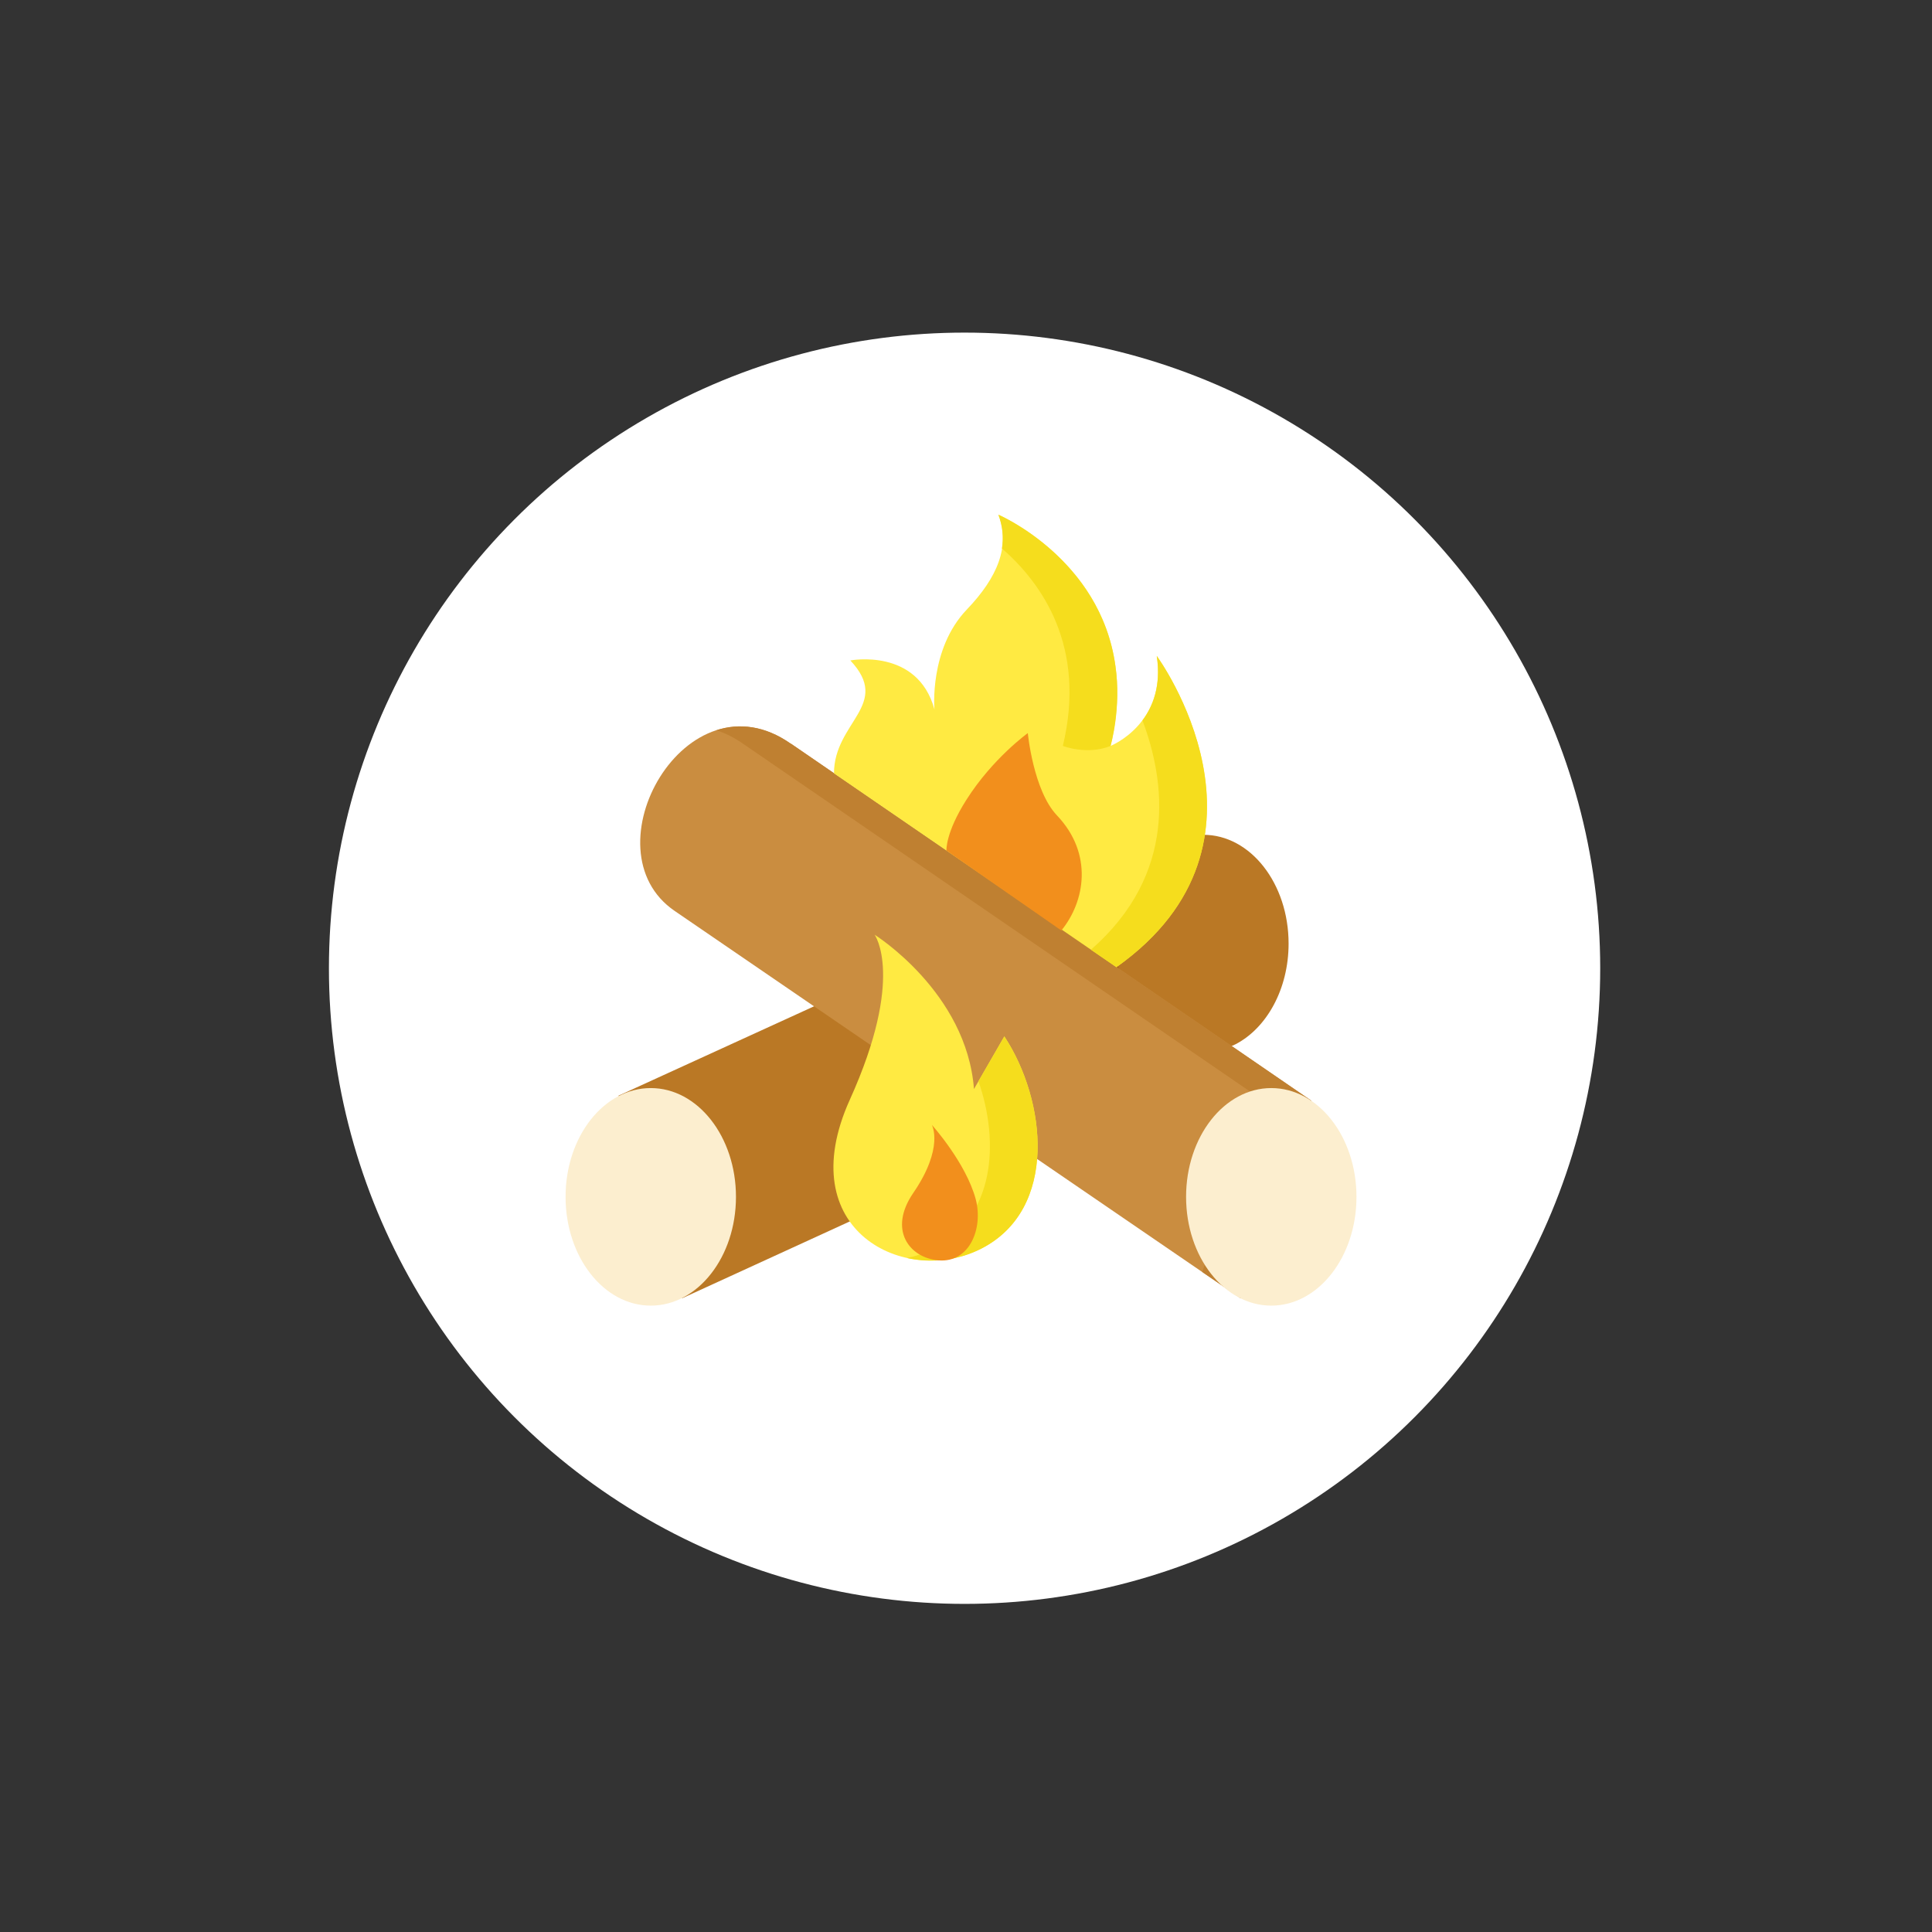
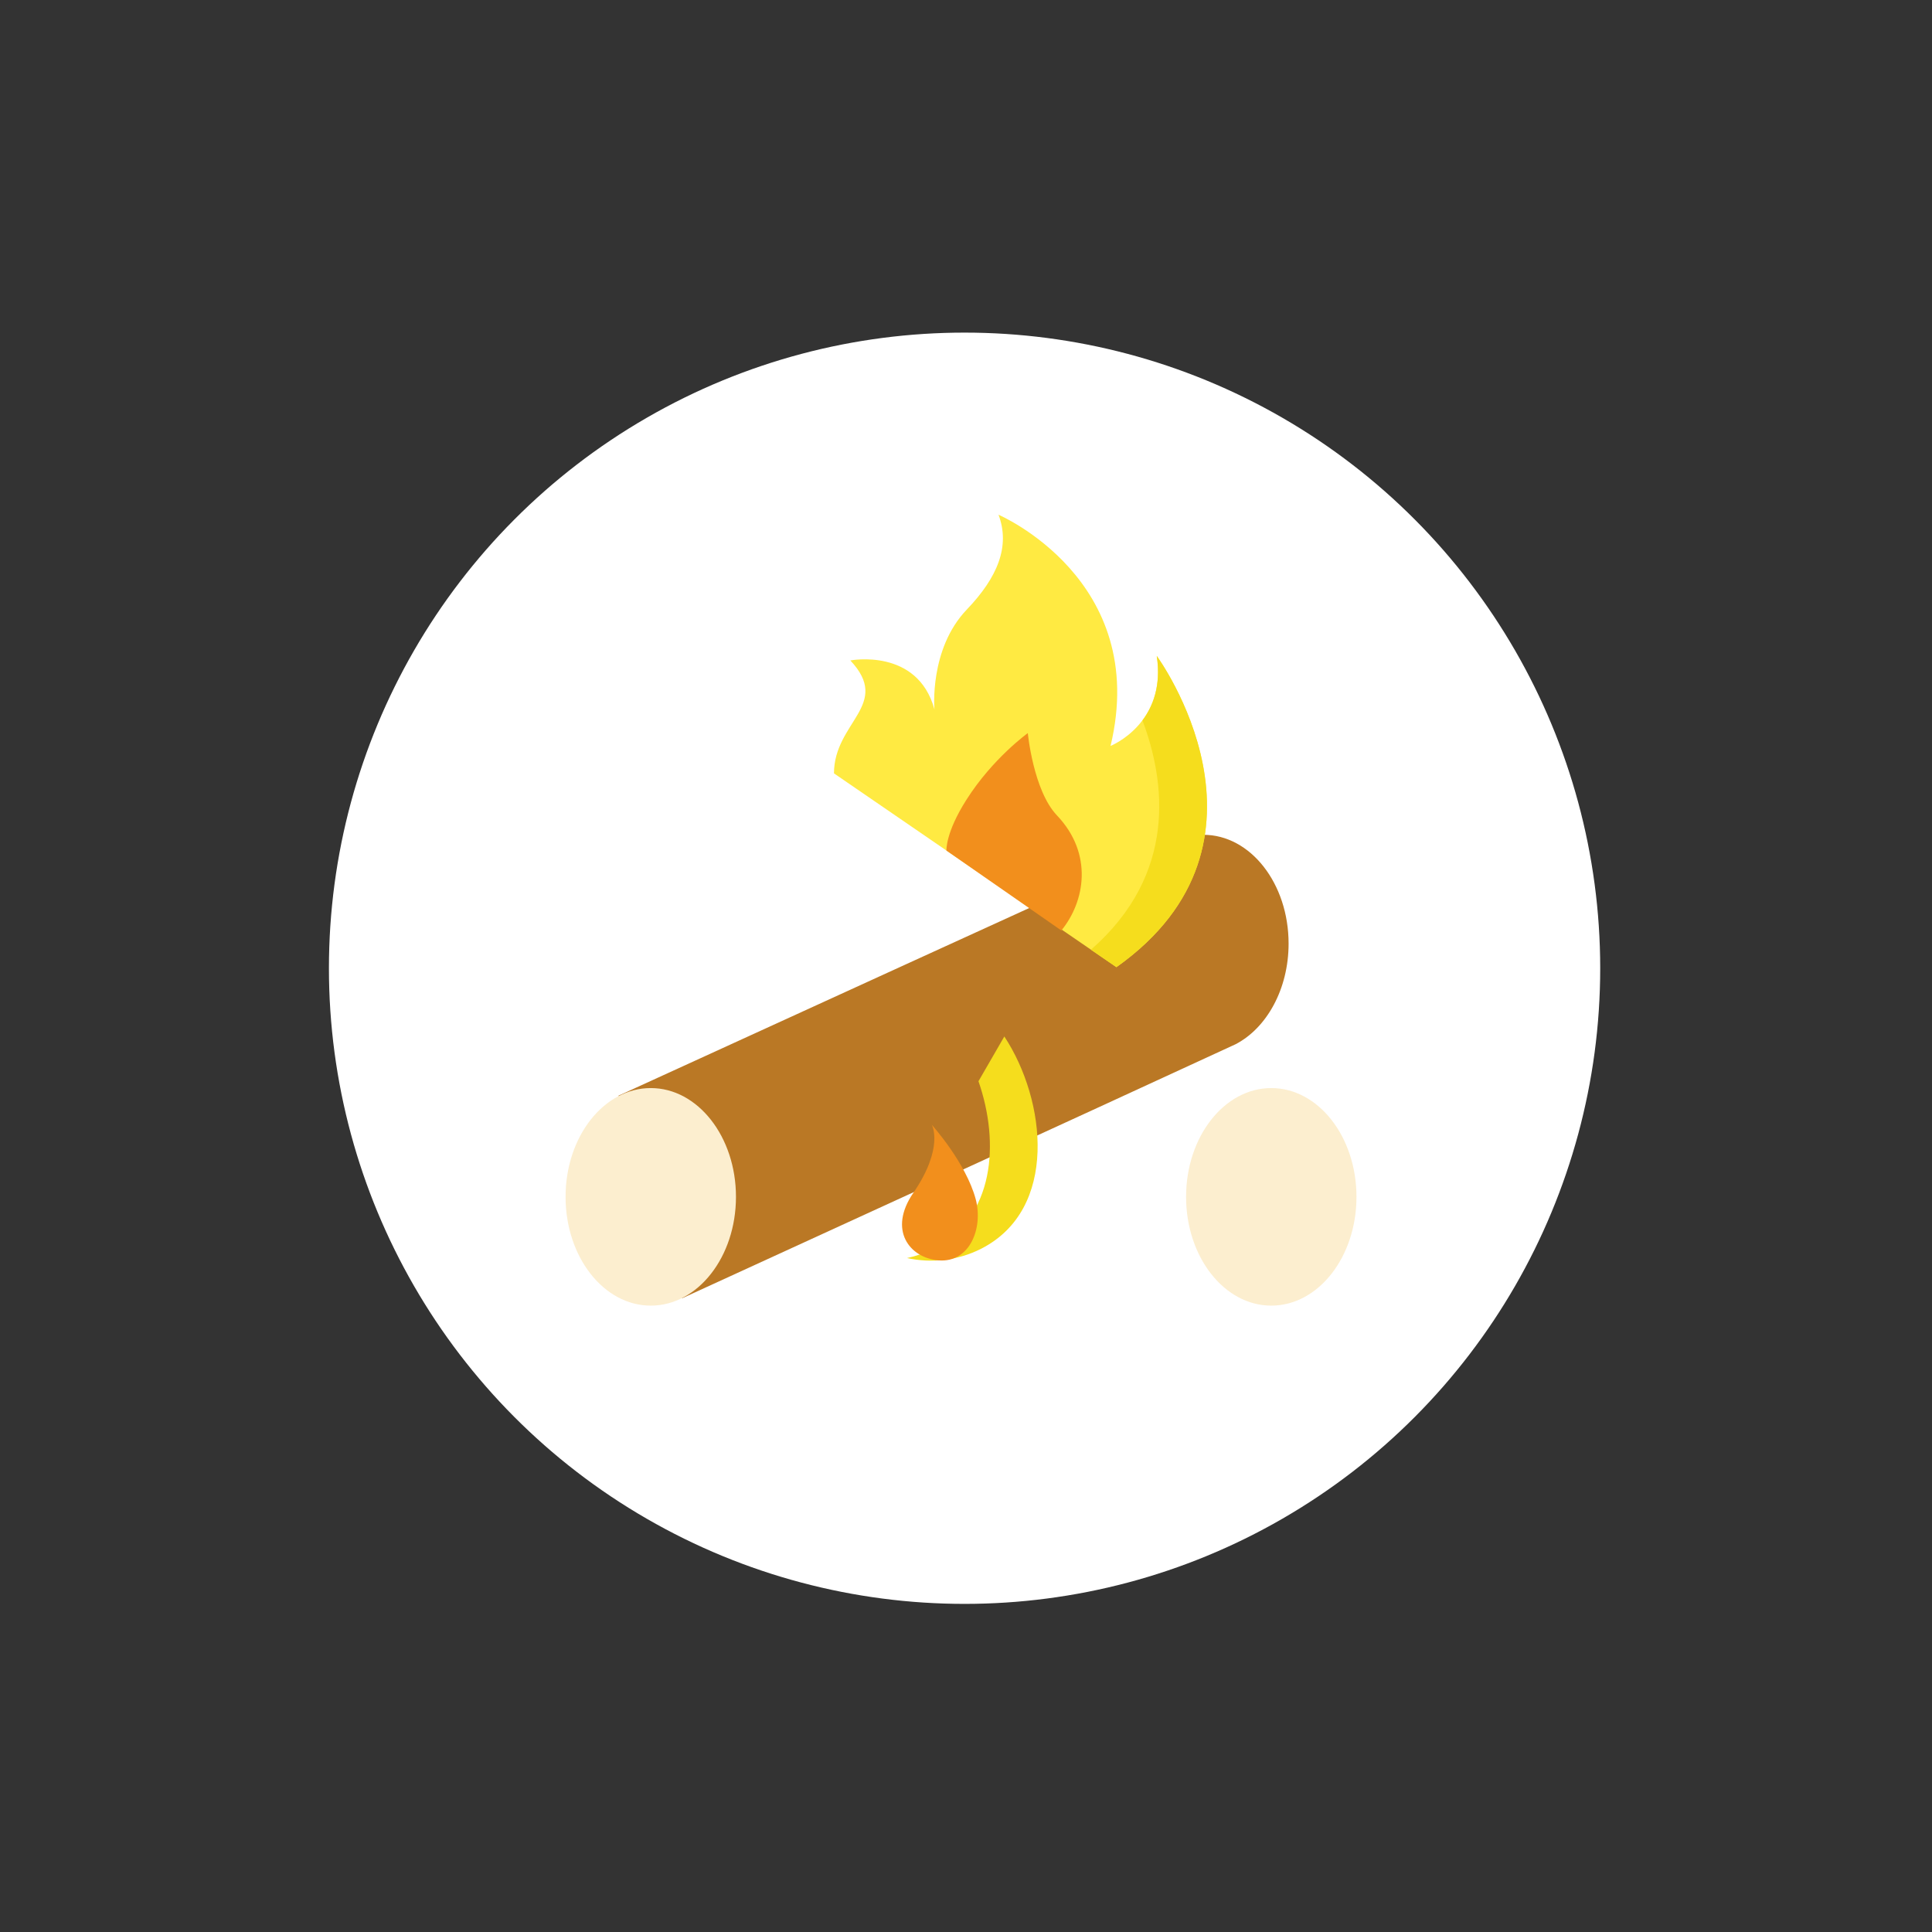
<svg xmlns="http://www.w3.org/2000/svg" id="Laag_1" viewBox="0 0 141.73 141.73">
  <rect x="0" y="0" width="141.73" height="141.73" fill="#333333" stroke="none" />
  <defs>
    <style>
      .cls-1 {
        fill: #ffea42;
      }

      .cls-2 {
        fill: #fff;
      }

      .cls-3 {
        fill: #ba7825;
      }

      .cls-4 {
        fill: #f5dd1d;
      }

      .cls-5 {
        fill: #f28f1c;
      }

      .cls-6 {
        fill: #ca8d40;
      }

      .cls-7 {
        fill: #fceecf;
      }

      .cls-8 {
        fill: #ab6416;
      }

      .cls-9 {
        fill: #bf8031;
      }
    </style>
  </defs>
  <circle class="cls-2" cx="70.76" cy="71.03" r="46.63" />
  <g>
    <g>
      <path class="cls-3" d="M94.53,69.22c0-4.41-2.8-7.98-6.25-7.98-.49,0-.97.07-1.43.21-13.84,6.28-27.66,12.62-41.48,18.93l4.67,14.86c13.54-6.21,27.09-12.4,40.61-18.64,2.28-1.19,3.88-4.05,3.88-7.38Z" />
      <ellipse class="cls-7" cx="47.74" cy="87.8" rx="6.25" ry="7.98" />
-       <path class="cls-8" d="M80.86,70.46l-8.47,3.89c-.44.2-.63.72-.43,1.16.15.32.46.51.8.51.12,0,.25-.03.37-.08l8.47-3.89c.44-.2.63-.72.43-1.16-.2-.44-.72-.63-1.16-.43h0Z" />
    </g>
    <g>
-       <path class="cls-6" d="M91,95.24l5.21-14.48-38.19-26.2c-7.66-5.39-15.1,7.79-8.52,12.27l41.51,28.41Z" />
-       <path class="cls-9" d="M58.01,54.56c-1.9-1.34-3.8-1.53-5.46-.99.65.21,1.3.53,1.96.99l38.19,26.2-4.51,12.55,2.81,1.92,5.21-14.48-38.19-26.2Z" />
      <ellipse class="cls-7" cx="93.26" cy="87.8" rx="6.25" ry="7.98" />
    </g>
-     <path class="cls-1" d="M73.68,76.03c3.08,4.68,3.98,12.68-1.71,15.57-5.56,2.82-13.97-1.31-9.63-10.92,4.08-9.02,1.82-12.11,1.82-12.11,0,0,6.75,4.21,7.29,11.32l2.23-3.87Z" />
    <path class="cls-4" d="M73.68,76.03l-1.9,3.29c1.57,4.51,1.19,10-3.31,12.29-.62.31-1.27.54-1.93.68,1.78.39,3.74.18,5.43-.68,5.69-2.89,4.79-10.89,1.71-15.57Z" />
    <g>
      <path class="cls-1" d="M61.18,56.74c0-3.79,4.26-5.03,1.2-8.29,0,0,4.93-.95,6.17,3.59,0,0-.4-4.42,2.37-7.32,2.27-2.37,3.2-4.65,2.33-6.96,0,0,11.14,4.76,8.22,16.96,0,0,4.14-1.64,3.39-6.6,0,0,10,13.64-2.96,22.83l-20.71-14.21Z" />
      <g>
-         <path class="cls-4" d="M73.51,40.24c2.92,2.55,6.21,7.18,4.46,14.48,0,0,1.78.7,3.5,0,0,0,.82-2.79.35-5.89-1.1-7.87-8.58-11.07-8.58-11.07.31.83.39,1.65.26,2.48Z" />
        <path class="cls-4" d="M84.86,48.12c.33,2.16-.27,3.69-1.05,4.73,1.68,4.45,2.59,11.25-3.78,16.82l1.87,1.28c12.97-9.19,2.96-22.83,2.96-22.83h0Z" />
      </g>
      <path class="cls-5" d="M69.43,62.39s-.08-1.29,1.46-3.71c1.93-3.05,4.51-4.9,4.51-4.9,0,0,.4,4.21,2.14,6.04,2.68,2.82,2.05,6.33.32,8.44l-8.44-5.87Z" />
    </g>
    <path class="cls-5" d="M68.85,92.46c-2.13-.18-3.72-2.23-1.85-4.95,2.28-3.33,1.36-4.99,1.36-4.99,0,0,2.5,2.77,3.22,5.46.56,2.13-.45,4.67-2.73,4.48h0Z" />
  </g>
</svg>